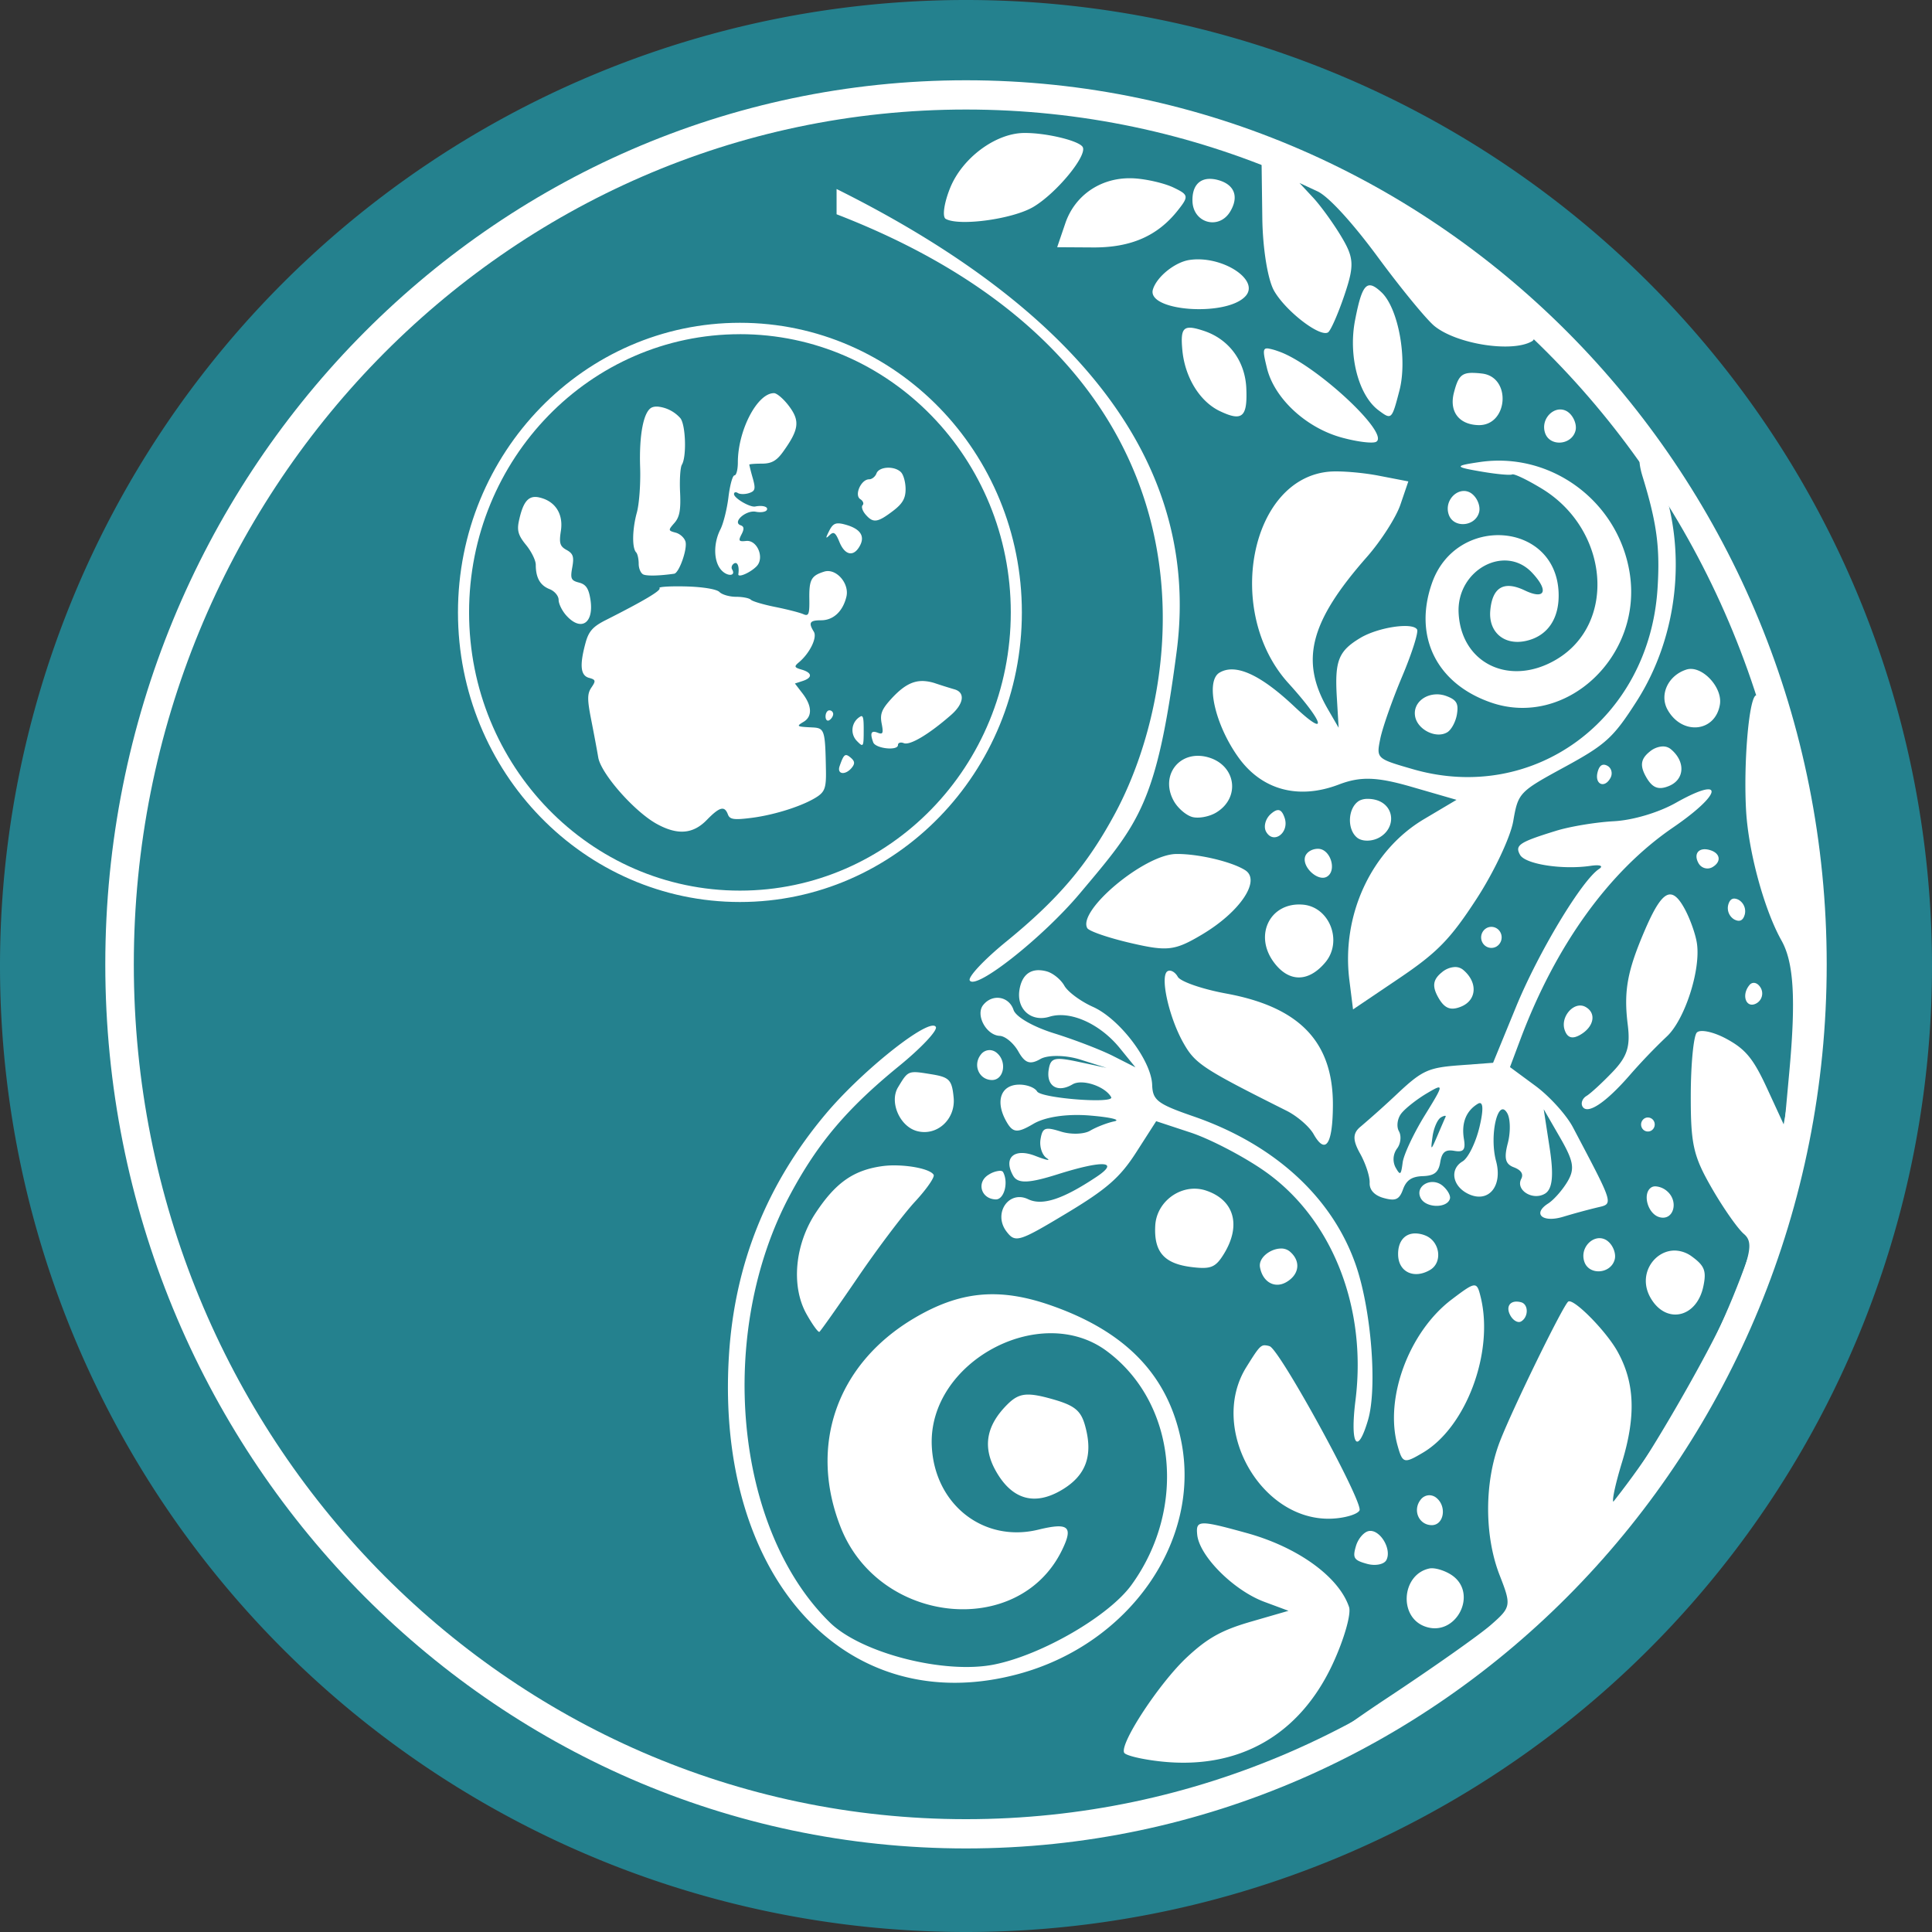
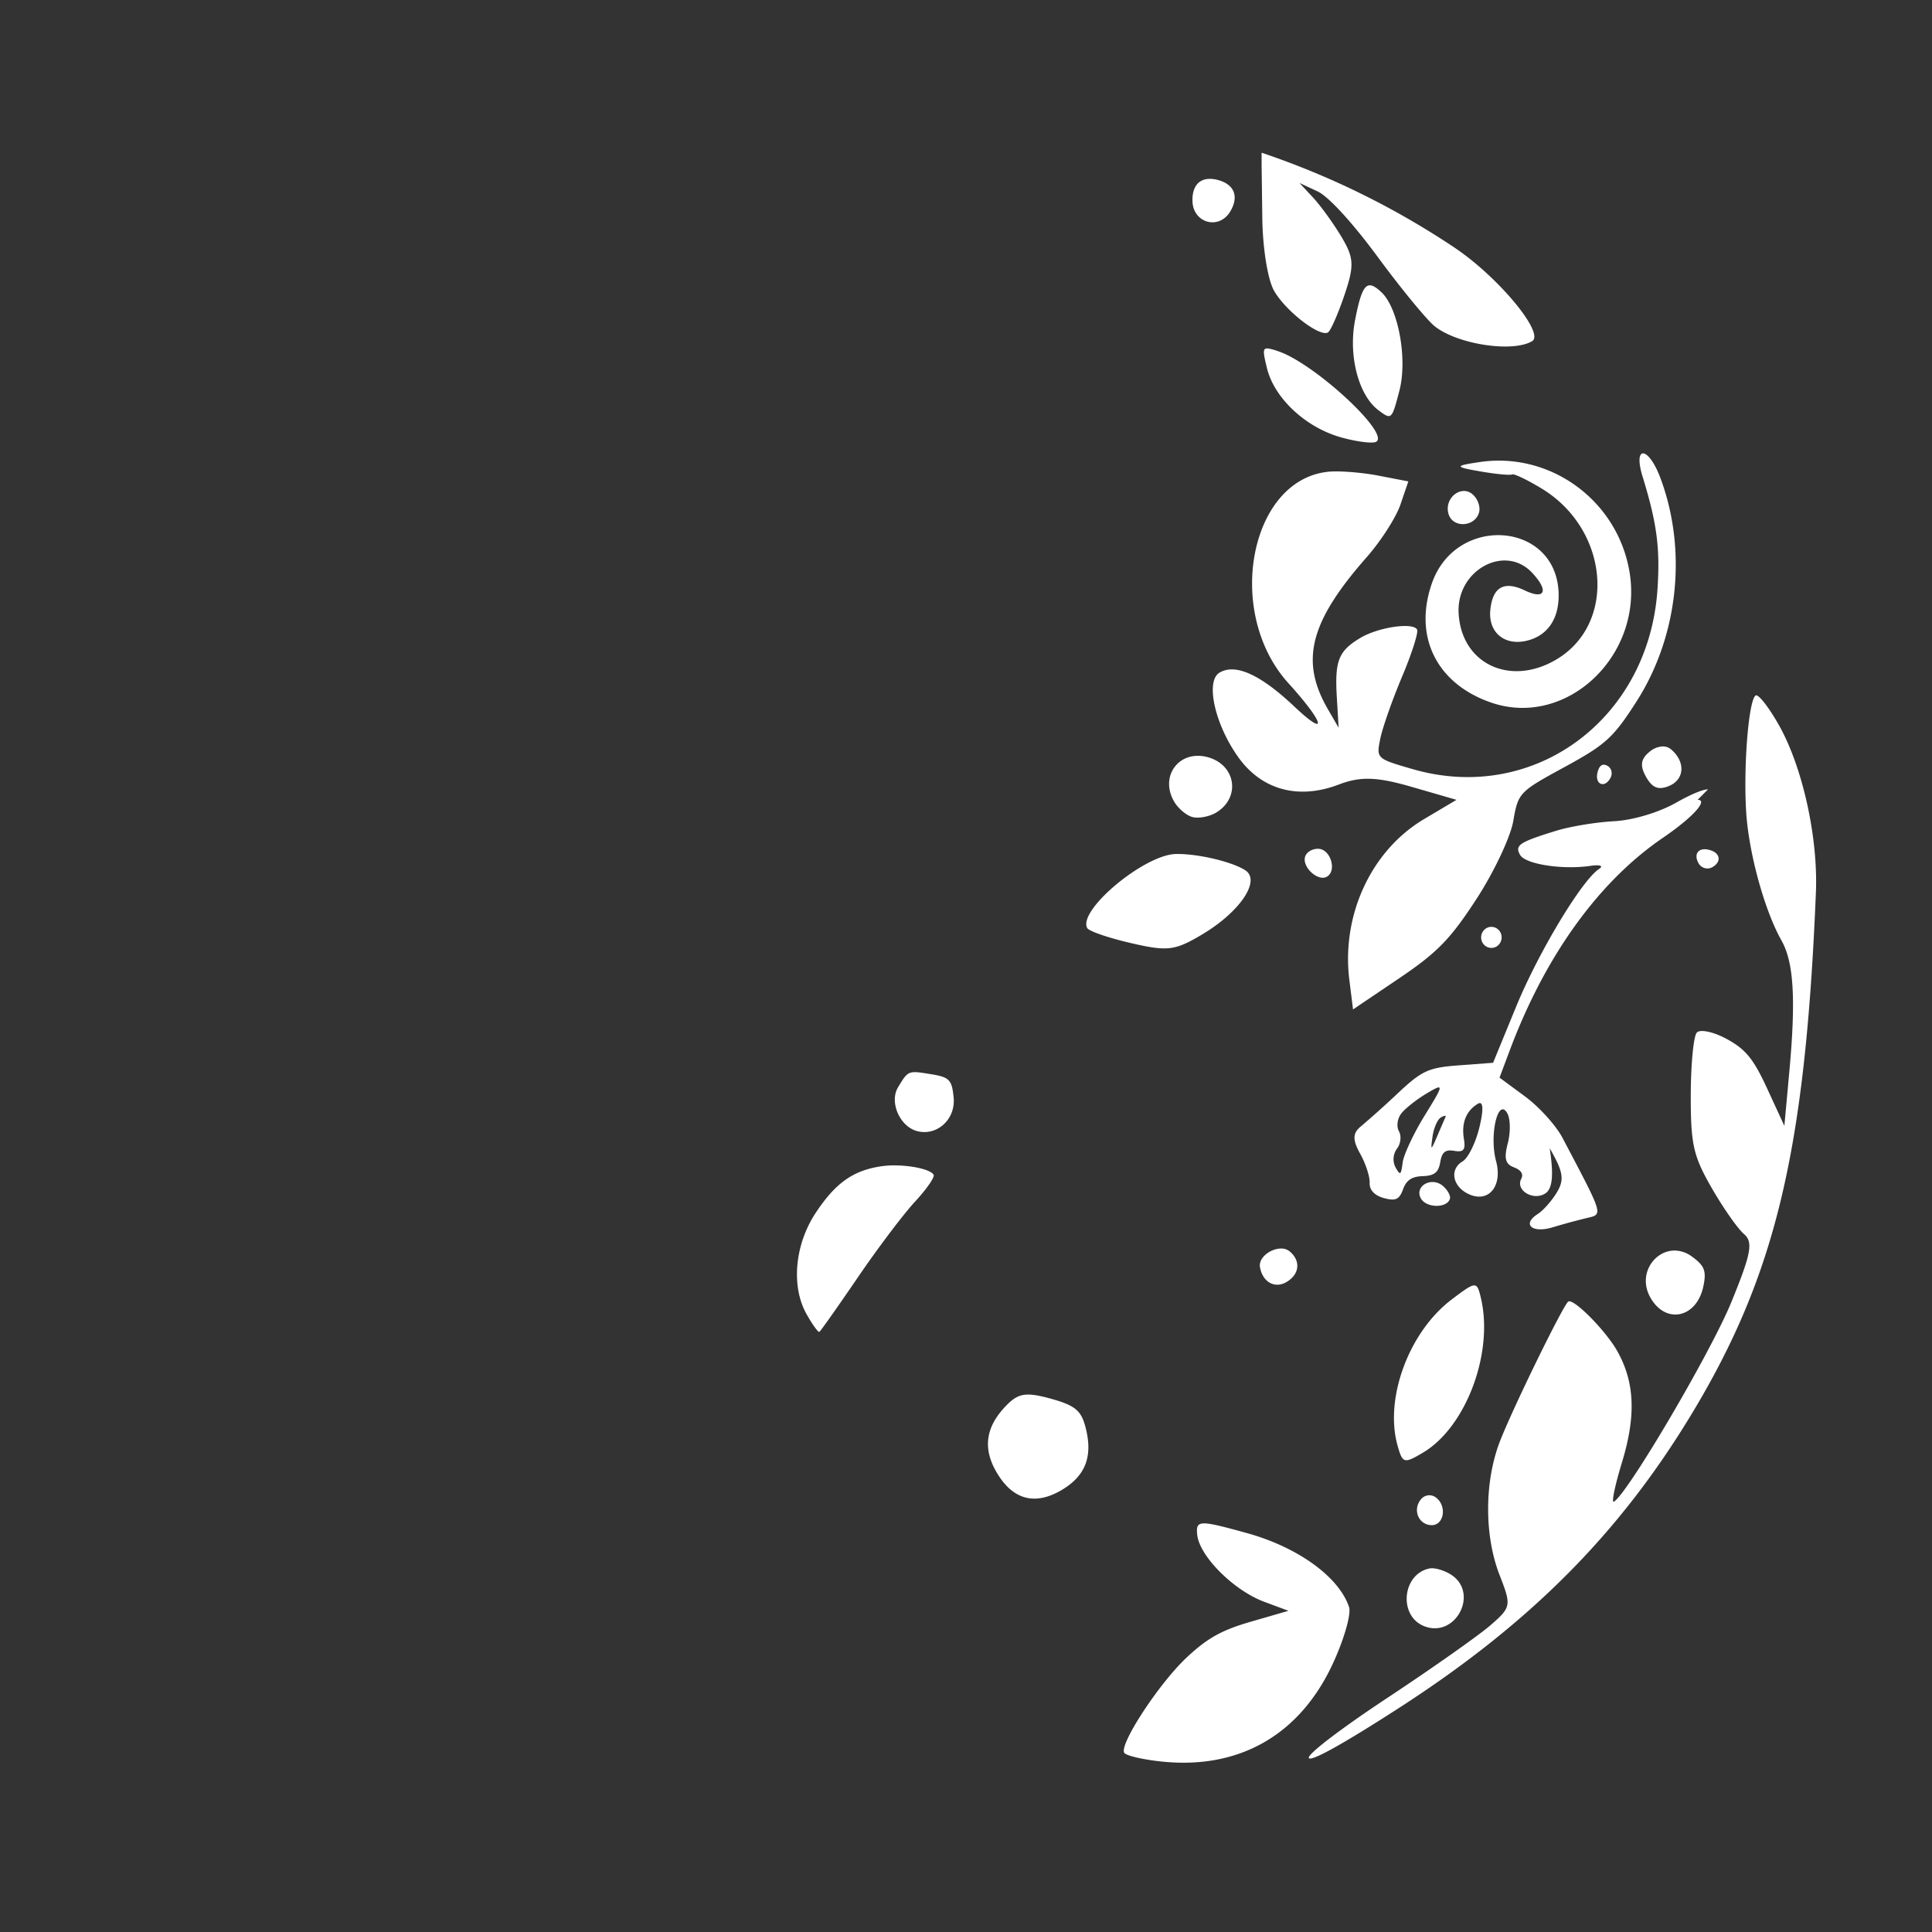
<svg xmlns="http://www.w3.org/2000/svg" clip-rule="evenodd" fill-rule="evenodd" stroke-linejoin="round" stroke-miterlimit="2" viewBox="0 0 77.432 77.432">
  <rect x="0" y="0" width="77.432" height="77.432" fill="#333333" stroke="none" />
-   <path d="M77.432 38.716a38.716 38.716 0 0 1-38.716 38.716A38.716 38.716 0 0 1 0 38.716 38.716 38.716 0 0 1 38.716 0a38.716 38.716 0 0 1 38.716 38.716z" fill="#24818e" />
  <g fill="#fff">
    <path d="M48.483 7.168c-.45.004-.708.327-.69.898.027.876 1.06 1.16 1.51.416.36-.598.176-1.085-.48-1.265a1.243 1.243 0 0 0-.34-.049zm11.622 11.294a5.233 5.233 0 0 0-.796.056c-1.044.153-1.032.198.107.39.577.098 1.112.146 1.189.107.077-.039.612.218 1.19.57 2.694 1.64 3.014 5.404.583 6.846-1.864 1.105-3.826.165-3.919-1.876-.077-1.707 1.852-2.76 2.941-1.605.684.725.532 1.106-.286.715-.84-.403-1.305-.131-1.386.81-.074.868.566 1.408 1.439 1.21.87-.196 1.346-.912 1.299-1.955-.128-2.828-4.102-3.115-5.072-.366-.755 2.14.176 4.032 2.356 4.79 3.004 1.046 6.101-1.845 5.565-5.194-.417-2.603-2.667-4.482-5.21-4.498zm10.284 9.406c-.01 0-.017 0-.023.005-.277.164-.492 2.746-.385 4.618.095 1.653.727 3.973 1.419 5.204.493.877.58 2.345.314 5.254l-.199 2.174-.685-1.486c-.556-1.207-.864-1.584-1.638-2.003-.524-.283-1.058-.395-1.188-.247-.13.147-.238 1.278-.24 2.513-.003 1.965.101 2.429.837 3.709.462.804 1.045 1.636 1.294 1.848.377.322.293.777-.501 2.721-.824 2.018-4.153 7.678-4.711 8.008-.106.063.04-.645.323-1.574.57-1.867.514-3.215-.188-4.463-.459-.816-1.743-2.115-1.962-1.985-.19.112-2.22 4.262-2.739 5.599-.628 1.617-.633 3.781-.013 5.37.475 1.215.463 1.28-.357 1.996-.466.406-2.327 1.718-4.136 2.915-1.904 1.26-3.232 2.277-3.154 2.416.087.155 1.408-.582 3.677-2.049 5.21-3.37 8.791-6.976 11.675-11.757 3.364-5.576 4.547-10.55 4.97-20.889.09-2.198-.53-5.009-1.477-6.693-.381-.679-.776-1.195-.913-1.204zM36.603 42.973c-.263.021-.354.178-.611.604-.355.586.065 1.564.753 1.753.8.22 1.558-.465 1.476-1.336-.067-.712-.17-.822-.886-.938-.354-.058-.574-.095-.732-.083zm11.633 18.083c-.265.009-.283.158-.253.454.087.858 1.461 2.232 2.688 2.689l.97.36-1.5.434c-1.172.339-1.733.65-2.56 1.418-1.106 1.026-2.723 3.485-2.524 3.838.063.112.732.27 1.488.35 3.11.331 5.543-1.056 6.871-3.917.452-.974.746-1.998.652-2.275-.408-1.211-2.051-2.399-4.101-2.965-.956-.264-1.467-.395-1.731-.386z" fill-rule="nonzero" />
-     <path d="M50.564 6.12v.52l.028 2.112c.016 1.206.217 2.447.467 2.894.456.81 1.83 1.875 2.165 1.677.105-.063.4-.732.656-1.486.404-1.194.389-1.5-.115-2.343-.318-.534-.827-1.238-1.13-1.566l-.553-.595.724.337c.438.204 1.394 1.246 2.416 2.633.93 1.262 1.952 2.506 2.27 2.765.899.729 3.125 1.074 3.913.606.52-.309-1.332-2.55-3.085-3.733a32.638 32.638 0 0 0-7.756-3.82zm4.332 5.315c-.25.008-.398.424-.587 1.4-.276 1.422.139 3.012.942 3.61.523.39.53.382.836-.79.33-1.267-.043-3.307-.722-3.943-.181-.17-.325-.268-.445-.276h-.024zm-4.115 2.529a.191.191 0 0 0-.036.003c-.143.03-.1.24.031.78.293 1.214 1.56 2.394 2.993 2.788.629.173 1.253.25 1.389.17.562-.334-2.49-3.15-3.931-3.628a2.305 2.305 0 0 0-.404-.111.296.296 0 0 0-.042-.002zm15.083 4.207c-.168-.015-.228.29-.032.927.576 1.875.707 2.866.598 4.515-.346 5.22-4.954 8.613-9.799 7.216-1.469-.424-1.472-.427-1.311-1.223.089-.44.482-1.559.874-2.488.392-.93.662-1.779.601-1.887-.168-.3-1.558-.094-2.278.338-.87.523-1.025.911-.94 2.358l.074 1.24-.435-.75c-1.121-1.939-.72-3.497 1.568-6.096.564-.642 1.169-1.585 1.343-2.097l.317-.93-1.186-.229c-.652-.126-1.543-.199-1.979-.162-3.183.272-4.222 5.63-1.643 8.476 1.448 1.597 1.612 2.233.243.941-1.365-1.288-2.363-1.74-3.002-1.362-.576.341-.187 2.082.759 3.399.94 1.308 2.407 1.703 4.026 1.084.865-.33 1.522-.309 2.915.095l1.798.52-1.3.772c-2.117 1.256-3.321 3.85-2.994 6.453l.147 1.175 1.846-1.246c1.536-1.037 2.056-1.572 3.11-3.194.696-1.072 1.355-2.47 1.465-3.107.197-1.136.234-1.175 2.052-2.165 1.659-.904 1.958-1.177 2.89-2.633 1.672-2.613 2.04-6.05.957-8.95-.239-.641-.516-.975-.684-.99zm-7.181 1.506c-.016 0-.032 0-.048.002-.384.027-.73.474-.572.942.188.56 1.065.493 1.218-.093.059-.226-.062-.55-.268-.721a.53.53 0 0 0-.33-.13zm7.931 10.24a.88.88 0 0 0-.496.208c-.36.29-.4.559-.149 1.006.251.447.497.546.922.37.631-.26.668-.98.076-1.473a.488.488 0 0 0-.353-.11zm-18.611.375c-.905.005-1.46.917-.956 1.816.159.282.49.568.738.636.247.068.673-.01.948-.172 1-.593.808-1.913-.323-2.224a1.496 1.496 0 0 0-.407-.056zm16.267.357c-.11.004-.19.102-.24.297-.129.494.285.672.52.223.09-.173.035-.388-.124-.475a.331.331 0 0 0-.133-.045h-.023zm4.187.986-.043.003c-.22.024-.635.192-1.252.54-.692.39-1.721.696-2.482.736-.716.038-1.758.21-2.316.384-1.478.456-1.66.577-1.441.965.21.374 1.696.605 2.825.439.378-.056.532 0 .34.125-.69.45-2.436 3.351-3.331 5.536l-.916 2.232-1.365.102c-1.222.092-1.478.207-2.435 1.102a40.065 40.065 0 0 1-1.505 1.351c-.324.261-.331.537-.028 1.078.224.4.397.929.386 1.176-.013.287.192.51.567.612.471.13.623.062.77-.348.134-.37.353-.516.794-.53.461-.016.63-.15.698-.559.068-.406.206-.517.566-.454.367.064.455-.043.384-.468-.108-.646.082-1.13.555-1.418.218-.132.242.2.068.93-.149.625-.454 1.245-.676 1.377-.54.32-.405 1.018.254 1.317.792.359 1.355-.329 1.087-1.326-.281-1.043.08-2.577.45-1.917.126.222.134.761.02 1.198-.158.606-.1.836.242.966.295.112.396.272.296.464-.235.449.46.884.949.594.303-.18.36-.726.192-1.822l-.24-1.564.659 1.142c.543.943.594 1.251.293 1.76-.202.339-.549.733-.771.875-.648.413-.231.785.597.534a26.757 26.757 0 0 1 1.37-.373c.657-.154.685-.06-.976-3.212-.26-.495-.935-1.241-1.499-1.658l-1.025-.756.42-1.119c1.417-3.768 3.55-6.728 6.11-8.48 1.292-.884 1.786-1.502 1.445-1.533l-.036-.001zM52.84 34.019c-.251-.008-.486.136-.537.33-.11.42.531.994.879.787.408-.242.145-1.102-.342-1.117zm15.465.018c-.287.01-.405.248-.23.56.114.201.366.27.562.154.371-.22.31-.568-.122-.686a.781.781 0 0 0-.151-.027c-.02-.002-.04-.002-.06-.002zm-21.175.19c-1.269.024-3.95 2.265-3.554 2.97.07.125.86.395 1.756.602 1.462.338 1.752.303 2.833-.338 1.535-.91 2.386-2.176 1.738-2.586-.546-.346-1.908-.664-2.773-.648zm12.642 2.92a.4.4 0 0 0-.204.056.43.43 0 0 0-.151.577.407.407 0 0 0 .562.155.43.43 0 0 0 .15-.577.41.41 0 0 0-.327-.21l-.03-.002zm-2.112 6.435a.03.03 0 0 1 .012.002c.102.02-.082.33-.57 1.12-.446.724-.844 1.573-.885 1.888-.067.514-.096.533-.291.186a.721.721 0 0 1 .06-.738c.152-.193.189-.508.082-.7-.108-.19-.064-.514.097-.717.16-.204.62-.566 1.02-.803.246-.146.406-.236.475-.237zm.245 1.138c.034-.003.047.012.03.047-.033.07-.183.416-.333.768-.254.591-.268.593-.188.019.047-.341.197-.687.334-.768a.45.45 0 0 1 .157-.066zm-22.112 1.987a3.507 3.507 0 0 0-.473.036c-1.131.168-1.837.67-2.63 1.87-.838 1.269-.99 2.943-.366 4.053.236.42.468.741.516.713.047-.028.741-1.011 1.542-2.185.8-1.174 1.833-2.54 2.294-3.037.46-.498.795-.98.743-1.072-.114-.202-.796-.36-1.46-.376-.056-.002-.112-.002-.166-.002zm21.59.667c-.344.017-.626.319-.434.661.22.39 1.062.393 1.163.004.032-.122-.1-.355-.293-.516a.632.632 0 0 0-.437-.149zm-6.065 2.666c-.414.014-.89.374-.819.753.11.596.597.865 1.064.588.524-.31.578-.85.124-1.228a.539.539 0 0 0-.37-.113zm15.81.08c-.027 0-.054 0-.08.002-.79.052-1.405.988-.904 1.88.613 1.09 1.857.827 2.124-.447.13-.615.05-.823-.456-1.193a1.194 1.194 0 0 0-.685-.242zm-8.058 1.398c-.151.011-.404.196-.892.566-1.709 1.296-2.695 3.955-2.167 5.847.202.724.26.74 1.02.289 1.732-1.027 2.847-4.018 2.317-6.217-.08-.33-.128-.495-.278-.485zm-17.878 4.375c-.328.004-.548.127-.812.389-.856.849-1.008 1.713-.47 2.67.646 1.15 1.552 1.412 2.645.763.975-.578 1.266-1.384.933-2.578-.172-.619-.43-.82-1.383-1.082-.357-.099-.626-.154-.846-.161-.023 0-.045-.002-.067 0zm16.093 4.034a.445.445 0 0 0-.346.177c-.33.417-.081 1.007.43 1.022.491.016.633-.733.207-1.088a.456.456 0 0 0-.291-.111zm.09 2.927a.444.444 0 0 0-.083.008c-1.105.229-1.251 1.919-.2 2.318 1.26.48 2.198-1.346 1.063-2.07-.243-.155-.57-.26-.78-.256z" fill-rule="nonzero" />
-     <path d="M41.02 5.33c-1.136.022-2.454 1.007-2.937 2.196-.246.605-.326 1.167-.178 1.248.544.301 2.687.007 3.51-.481.927-.55 2.17-2.059 1.978-2.4-.144-.257-1.503-.58-2.374-.563zm4.206 1.814c-1.17.018-2.157.713-2.529 1.804l-.327.96 1.436.009c1.511.01 2.584-.457 3.392-1.476.455-.572.444-.633-.165-.924-.358-.172-1.065-.337-1.57-.368a3.074 3.074 0 0 0-.237-.005zm-11.697.43v1.014C49.26 14.672 47.614 27.161 44.697 32.59c-1.111 2.067-2.277 3.442-4.364 5.144-.884.72-1.544 1.423-1.467 1.56.231.412 2.923-1.715 4.411-3.484 2.37-2.819 3.078-3.553 3.882-9.701 1.093-8.353-5.2-14.341-13.63-18.534zm14.519 2.82a2.354 2.354 0 0 0-.37.024c-.584.084-1.313.67-1.47 1.18-.27.88 2.963 1.111 3.715.266.524-.59-.678-1.452-1.875-1.47zm-.377 2.74c-.3.008-.343.263-.284.9.102 1.088.697 2.057 1.497 2.44.905.433 1.118.249 1.066-.92-.05-1.085-.695-1.958-1.697-2.292-.256-.085-.445-.132-.582-.128zm11.344 1.81c-.46-.001-.583.177-.743.79-.196.75.19 1.274.963 1.304 1.21.048 1.36-1.934.158-2.067a3.621 3.621 0 0 0-.378-.027zm3.53 1.467c-.402-.01-.784.456-.62.943.19.56 1.066.493 1.219-.093.059-.225-.062-.55-.268-.722a.53.53 0 0 0-.33-.128zm5.221 10.398a.573.573 0 0 0-.175.026c-.734.233-1.096 1.007-.755 1.614.581 1.033 1.91.9 2.095-.21.106-.635-.585-1.43-1.165-1.43zm-10.157 1.02c-.526-.01-.973.37-.896.865.083.543.836.926 1.29.656.164-.097.339-.42.388-.717.072-.432-.011-.58-.411-.732a1.1 1.1 0 0 0-.371-.073zm-2.785 4.189a.713.713 0 0 0-.346.073c-.454.27-.508 1.13-.091 1.477.204.17.615.164.914-.013.634-.376.596-1.214-.066-1.466a1.181 1.181 0 0 0-.411-.071zm-3.59.45c-.083-.005-.181.048-.305.158-.213.19-.297.509-.185.708.294.523.942.039.742-.555-.069-.203-.147-.306-.253-.312zm15.692 3.38c-.288.013-.592.476-1.008 1.444-.703 1.637-.847 2.438-.68 3.78.11.871-.02 1.277-.61 1.893-.411.43-.882.863-1.044.96-.163.098-.235.288-.16.422.193.342.928-.145 1.895-1.257a23.179 23.179 0 0 1 1.475-1.54c.727-.664 1.382-2.69 1.214-3.756-.06-.383-.29-1.018-.512-1.411-.191-.341-.365-.524-.542-.534a.33.33 0 0 0-.028 0zm2.586.166c-.12-.003-.203.084-.249.26a.53.53 0 0 0 .233.57c.223.122.367.055.434-.201a.53.53 0 0 0-.233-.57.417.417 0 0 0-.185-.059zm-17.406.237c-1.223-.028-1.837 1.237-1.065 2.298.6.826 1.395.834 2.076.022.705-.84.175-2.217-.89-2.313a1.77 1.77 0 0 0-.12-.007zm6.194 2.507a.871.871 0 0 0-.51.209c-.36.29-.4.558-.149 1.005.251.447.497.546.922.37.631-.26.669-.98.077-1.473a.499.499 0 0 0-.34-.111zm-16.66.126c-.422-.006-.695.263-.78.78-.13.777.464 1.312 1.202 1.085.828-.256 2.022.278 2.82 1.26l.625.769-.887-.45c-.487-.248-1.55-.657-2.361-.91-.852-.264-1.544-.662-1.637-.94-.184-.553-.853-.66-1.22-.195-.312.397.125 1.208.665 1.233.223.01.56.293.749.629.263.468.468.537.882.299.297-.171 1.015-.161 1.596.022l1.056.333-1.114-.239c-.97-.208-1.126-.169-1.204.3-.111.667.352.957.955.599.383-.227 1.302.077 1.547.512.154.275-2.803.048-2.968-.227-.095-.16-.432-.284-.748-.273-.716.023-.934.676-.49 1.467.264.47.44.487 1.088.105.474-.281 1.348-.41 2.266-.334.822.068 1.261.173.976.233-.285.06-.72.229-.965.374-.245.146-.773.162-1.173.036-.636-.2-.74-.16-.817.308-.049.295.063.635.248.757.185.121-.019.081-.454-.089-.844-.33-1.298.07-.894.789.185.328.62.316 1.79-.054 1.831-.577 2.506-.53 1.548.107-1.35.898-2.168 1.165-2.737.892-.78-.373-1.413.578-.864 1.297.351.46.493.417 2.385-.72 1.63-.979 2.164-1.445 2.813-2.456l.8-1.247 1.382.456c.76.251 2.067.928 2.905 1.505 2.737 1.882 4.174 5.467 3.7 9.23-.223 1.78.075 2.243.504.783.375-1.279.132-4.397-.483-6.189-.935-2.721-3.257-4.853-6.513-5.978-1.44-.497-1.636-.647-1.656-1.26-.03-.973-1.304-2.651-2.375-3.13-.491-.22-1.006-.6-1.145-.848-.139-.247-.455-.504-.702-.572a1.262 1.262 0 0 0-.315-.049zm5.248.019h-.022a.161.161 0 0 0-.072.022c-.313.185.049 1.832.629 2.864.475.846.769 1.039 4.146 2.731.422.212.908.632 1.078.934.477.843.764.42.774-1.138.016-2.547-1.321-3.953-4.276-4.496-.958-.176-1.83-.478-1.94-.67-.082-.148-.21-.242-.317-.247zm23.4.489a.217.217 0 0 0-.165.08c-.355.413-.133.981.286.733a.454.454 0 0 0 .16-.61c-.075-.132-.181-.204-.281-.203zm-6.959.908c-.391.003-.773.523-.62.979.109.321.311.381.638.187.544-.323.641-.866.198-1.11a.435.435 0 0 0-.216-.056zm-25.946.807c-.595.031-2.936 1.93-4.287 3.536-2.37 2.819-3.656 6.033-3.882 9.701-.546 8.882 4.699 14.629 11.628 12.741 4.43-1.207 7.302-5.326 6.5-9.326-.528-2.642-2.224-4.401-5.25-5.45-2.06-.714-3.623-.563-5.461.527-3.095 1.836-4.237 5.104-2.932 8.39 1.543 3.884 7.117 4.46 8.858.915.472-.962.28-1.132-.946-.833-2.198.534-4.167-1.02-4.267-3.37-.142-3.344 4.337-5.768 7.008-3.793 2.786 2.06 3.235 6.284.998 9.374-.906 1.251-3.597 2.811-5.507 3.193-1.993.398-5.325-.455-6.583-1.685-3.833-3.75-4.56-11.625-1.583-17.163 1.11-2.067 2.277-3.443 4.363-5.144.884-.722 1.544-1.424 1.467-1.561-.018-.032-.05-.05-.097-.052h-.027zm2.276.98a.439.439 0 0 0-.347.177c-.329.417-.08 1.006.432 1.022.49.015.632-.734.206-1.088a.455.455 0 0 0-.291-.112zm26.38 2.7a.266.266 0 0 0-.13.038.287.287 0 0 0-.1.384.27.27 0 0 0 .374.103.287.287 0 0 0 .1-.384.273.273 0 0 0-.244-.14zm-25.972 2.137a.974.974 0 0 0-.437.152c-.507.3-.318.977.278.995.335.01.52-.674.296-1.092-.02-.038-.07-.056-.137-.055zm26.29.624a.303.303 0 0 0-.163.035c-.385.228-.164 1.068.316 1.2.567.157.79-.64.293-1.052a.777.777 0 0 0-.446-.183zm-18.47.093c-.797-.007-1.54.635-1.586 1.48-.058 1.058.357 1.529 1.469 1.663.761.092.949.014 1.284-.532.702-1.145.412-2.162-.724-2.538a1.447 1.447 0 0 0-.444-.073zm8.835 1.793c-.427 0-.704.326-.687.871.022.682.645.969 1.284.59.516-.307.39-1.157-.206-1.383a1.102 1.102 0 0 0-.39-.078zm7.396.19c-.402-.008-.784.457-.62.944.189.56 1.065.493 1.218-.093.059-.225-.061-.55-.267-.721a.53.53 0 0 0-.331-.13zM60.8 52.167h-.049c-.275.016-.387.254-.215.56.113.202.306.307.429.234.3-.177.3-.685 0-.768a.721.721 0 0 0-.165-.026zm-10.126 1.75c-.176.01-.295.191-.722.875-1.533 2.457.592 6.208 3.439 6.073.521-.025 1.014-.173 1.096-.328.165-.316-3.207-6.474-3.604-6.583a.69.69 0 0 0-.209-.037zm4.23 7.44a.334.334 0 0 0-.042.005c-.198.035-.432.307-.519.606-.139.476-.083.563.448.71.333.091.681.022.773-.153.222-.422-.228-1.19-.66-1.168z" fill-rule="nonzero" />
-     <path d="M31.017 15.757c-.668 0-1.445 1.494-1.445 2.775 0 .287-.06.52-.135.52-.075 0-.183.391-.241.869-.058.478-.203 1.06-.323 1.295-.289.57-.275 1.279.032 1.627.24.273.604.254.437-.023-.044-.074-.011-.18.074-.234.138-.088.221.111.176.424-.023.16.475-.053.73-.313.33-.335.028-1.067-.42-1.016-.291.032-.318-.005-.184-.262.114-.218.105-.318-.033-.366-.35-.12.21-.62.607-.543.196.039.394.009.439-.066.078-.13-.16-.205-.463-.144-.21.042-.85-.334-.85-.498 0-.077.07-.096.155-.042.085.054.286.055.446.003.25-.082.271-.169.151-.598a8.186 8.186 0 0 1-.14-.543c0-.022.228-.04.506-.04.385 0 .587-.113.844-.469.641-.891.689-1.237.25-1.827-.216-.291-.492-.53-.613-.53zm-4.637.541a.754.754 0 0 0-.122 0 .444.444 0 0 0-.121.028c-.338.133-.527 1.08-.481 2.412.022.648-.037 1.46-.132 1.805-.184.67-.198 1.421-.028 1.595.056.058.102.265.102.459s.087.387.192.43c.159.063.65.05 1.23-.033.195-.028.532-.977.455-1.281-.04-.153-.215-.316-.392-.364-.308-.082-.31-.098-.052-.391.206-.234.259-.522.226-1.223-.025-.505.008-1.004.071-1.108.196-.324.154-1.6-.06-1.867a1.398 1.398 0 0 0-.888-.462zm9.183 2.448c-.201.01-.382.087-.435.228-.048.13-.181.236-.295.236-.323 0-.605.636-.353.796.111.07.153.18.092.242s-.003.236.129.385c.299.34.473.314 1.098-.162.375-.286.496-.498.496-.867 0-.269-.082-.573-.183-.677-.129-.132-.349-.19-.55-.181zm-14.096 1.171c-.335-.008-.522.27-.67.964-.082.385-.024.58.286.959.214.262.39.619.39.793 0 .524.174.83.556.98.198.077.36.27.36.43 0 .158.141.442.313.631.591.652 1.111.3.961-.65-.07-.442-.179-.603-.457-.675-.32-.082-.353-.159-.27-.612.077-.423.035-.55-.227-.695-.268-.147-.306-.272-.23-.763.106-.68-.223-1.194-.858-1.34a.778.778 0 0 0-.154-.022zm12.148 1.06c-.178-.007-.27.077-.382.299-.152.302-.149.332.017.171.163-.157.238-.105.393.275.225.55.583.608.828.137.207-.398-.015-.689-.646-.848a1.043 1.043 0 0 0-.21-.035zm-.4 1.912a.487.487 0 0 0-.179.02c-.523.163-.61.32-.599 1.093.01.618-.027.708-.243.612-.14-.062-.643-.191-1.12-.287-.476-.095-.918-.226-.98-.29-.063-.065-.33-.118-.593-.118-.264 0-.564-.087-.667-.193-.11-.113-.67-.205-1.342-.222-.635-.016-1.112.014-1.061.066.086.088-.612.504-2.164 1.288-.508.257-.676.449-.8.91-.244.898-.202 1.308.142 1.4.266.072.278.118.096.384-.17.25-.172.473-.014 1.277.106.537.235 1.225.286 1.53.111.65 1.448 2.169 2.344 2.662.833.459 1.453.41 2.004-.156.517-.53.714-.582.848-.224.076.204.244.228.96.136.954-.123 2.11-.5 2.642-.862.28-.192.339-.371.328-1.015-.03-1.655-.05-1.721-.552-1.746-.629-.03-.648-.043-.343-.225.353-.212.338-.638-.04-1.132l-.309-.403.308-.1c.407-.132.39-.332-.036-.456-.299-.086-.313-.125-.112-.293.436-.365.742-.993.598-1.227-.225-.364-.165-.458.293-.458.488 0 .87-.355 1.012-.943.114-.468-.288-1-.707-1.028zm3.8 4.406c-.451-.017-.831.205-1.304.724-.376.414-.448.603-.375.98.076.39.05.45-.162.366-.26-.102-.314.018-.176.388.094.25.991.347.991.107 0-.092.107-.126.236-.075.247.098 1.007-.356 1.89-1.128.52-.454.578-.91.132-1.031a22.68 22.68 0 0 1-.749-.235 1.765 1.765 0 0 0-.482-.096zM33.24 28.47c-.084 0-.153.11-.153.245s.07.201.153.148c.084-.053.153-.164.153-.245a.15.15 0 0 0-.153-.148zm1.296.233a.057.057 0 0 0-.03.002.624.624 0 0 0-.165.99c.264.271.275.254.275-.46 0-.365-.014-.518-.08-.532zm-.634 1.56c-.085.01-.146.14-.252.444-.115.333.235.375.49.06.131-.163.12-.26-.044-.4-.083-.07-.143-.109-.194-.103z" fill-rule="nonzero" />
-     <path d="M29.655 12.937c-6.238 0-11.3 5.2-11.3 11.607 0 6.407 5.062 11.607 11.3 11.607s11.3-5.2 11.3-11.607c0-6.408-5.062-11.607-11.3-11.607zm0 .456c5.998 0 10.856 4.99 10.856 11.15 0 6.162-4.858 11.152-10.856 11.152S18.8 30.705 18.8 24.544s4.858-11.15 10.856-11.15z" />
-     <path d="M38.716 3.217c-19.044 0-34.496 15.87-34.496 35.432 0 19.563 15.452 35.434 34.496 35.434 19.045 0 34.496-15.871 34.496-35.434 0-19.562-15.451-35.432-34.496-35.432zm0 1.173c18.428 0 33.354 15.331 33.354 34.26 0 18.928-14.926 34.26-33.354 34.26-18.427 0-33.353-15.332-33.353-34.26 0-18.929 14.926-34.26 33.353-34.26z" fill-rule="nonzero" />
+     <path d="M50.564 6.12v.52l.028 2.112c.016 1.206.217 2.447.467 2.894.456.81 1.83 1.875 2.165 1.677.105-.063.4-.732.656-1.486.404-1.194.389-1.5-.115-2.343-.318-.534-.827-1.238-1.13-1.566l-.553-.595.724.337c.438.204 1.394 1.246 2.416 2.633.93 1.262 1.952 2.506 2.27 2.765.899.729 3.125 1.074 3.913.606.52-.309-1.332-2.55-3.085-3.733a32.638 32.638 0 0 0-7.756-3.82zm4.332 5.315c-.25.008-.398.424-.587 1.4-.276 1.422.139 3.012.942 3.61.523.39.53.382.836-.79.33-1.267-.043-3.307-.722-3.943-.181-.17-.325-.268-.445-.276h-.024zm-4.115 2.529a.191.191 0 0 0-.036.003c-.143.03-.1.24.031.78.293 1.214 1.56 2.394 2.993 2.788.629.173 1.253.25 1.389.17.562-.334-2.49-3.15-3.931-3.628a2.305 2.305 0 0 0-.404-.111.296.296 0 0 0-.042-.002zm15.083 4.207c-.168-.015-.228.29-.032.927.576 1.875.707 2.866.598 4.515-.346 5.22-4.954 8.613-9.799 7.216-1.469-.424-1.472-.427-1.311-1.223.089-.44.482-1.559.874-2.488.392-.93.662-1.779.601-1.887-.168-.3-1.558-.094-2.278.338-.87.523-1.025.911-.94 2.358l.074 1.24-.435-.75c-1.121-1.939-.72-3.497 1.568-6.096.564-.642 1.169-1.585 1.343-2.097l.317-.93-1.186-.229c-.652-.126-1.543-.199-1.979-.162-3.183.272-4.222 5.63-1.643 8.476 1.448 1.597 1.612 2.233.243.941-1.365-1.288-2.363-1.74-3.002-1.362-.576.341-.187 2.082.759 3.399.94 1.308 2.407 1.703 4.026 1.084.865-.33 1.522-.309 2.915.095l1.798.52-1.3.772c-2.117 1.256-3.321 3.85-2.994 6.453l.147 1.175 1.846-1.246c1.536-1.037 2.056-1.572 3.11-3.194.696-1.072 1.355-2.47 1.465-3.107.197-1.136.234-1.175 2.052-2.165 1.659-.904 1.958-1.177 2.89-2.633 1.672-2.613 2.04-6.05.957-8.95-.239-.641-.516-.975-.684-.99zm-7.181 1.506c-.016 0-.032 0-.048.002-.384.027-.73.474-.572.942.188.56 1.065.493 1.218-.093.059-.226-.062-.55-.268-.721a.53.53 0 0 0-.33-.13zm7.931 10.24a.88.88 0 0 0-.496.208c-.36.29-.4.559-.149 1.006.251.447.497.546.922.37.631-.26.668-.98.076-1.473a.488.488 0 0 0-.353-.11zm-18.611.375c-.905.005-1.46.917-.956 1.816.159.282.49.568.738.636.247.068.673-.01.948-.172 1-.593.808-1.913-.323-2.224a1.496 1.496 0 0 0-.407-.056zm16.267.357c-.11.004-.19.102-.24.297-.129.494.285.672.52.223.09-.173.035-.388-.124-.475a.331.331 0 0 0-.133-.045h-.023zm4.187.986-.043.003c-.22.024-.635.192-1.252.54-.692.39-1.721.696-2.482.736-.716.038-1.758.21-2.316.384-1.478.456-1.66.577-1.441.965.21.374 1.696.605 2.825.439.378-.056.532 0 .34.125-.69.45-2.436 3.351-3.331 5.536l-.916 2.232-1.365.102c-1.222.092-1.478.207-2.435 1.102a40.065 40.065 0 0 1-1.505 1.351c-.324.261-.331.537-.028 1.078.224.4.397.929.386 1.176-.013.287.192.51.567.612.471.13.623.062.77-.348.134-.37.353-.516.794-.53.461-.016.63-.15.698-.559.068-.406.206-.517.566-.454.367.064.455-.043.384-.468-.108-.646.082-1.13.555-1.418.218-.132.242.2.068.93-.149.625-.454 1.245-.676 1.377-.54.32-.405 1.018.254 1.317.792.359 1.355-.329 1.087-1.326-.281-1.043.08-2.577.45-1.917.126.222.134.761.02 1.198-.158.606-.1.836.242.966.295.112.396.272.296.464-.235.449.46.884.949.594.303-.18.36-.726.192-1.822c.543.943.594 1.251.293 1.76-.202.339-.549.733-.771.875-.648.413-.231.785.597.534a26.757 26.757 0 0 1 1.37-.373c.657-.154.685-.06-.976-3.212-.26-.495-.935-1.241-1.499-1.658l-1.025-.756.42-1.119c1.417-3.768 3.55-6.728 6.11-8.48 1.292-.884 1.786-1.502 1.445-1.533l-.036-.001zM52.84 34.019c-.251-.008-.486.136-.537.33-.11.42.531.994.879.787.408-.242.145-1.102-.342-1.117zm15.465.018c-.287.01-.405.248-.23.56.114.201.366.27.562.154.371-.22.31-.568-.122-.686a.781.781 0 0 0-.151-.027c-.02-.002-.04-.002-.06-.002zm-21.175.19c-1.269.024-3.95 2.265-3.554 2.97.07.125.86.395 1.756.602 1.462.338 1.752.303 2.833-.338 1.535-.91 2.386-2.176 1.738-2.586-.546-.346-1.908-.664-2.773-.648zm12.642 2.92a.4.4 0 0 0-.204.056.43.43 0 0 0-.151.577.407.407 0 0 0 .562.155.43.43 0 0 0 .15-.577.41.41 0 0 0-.327-.21l-.03-.002zm-2.112 6.435a.03.03 0 0 1 .012.002c.102.02-.082.33-.57 1.12-.446.724-.844 1.573-.885 1.888-.067.514-.096.533-.291.186a.721.721 0 0 1 .06-.738c.152-.193.189-.508.082-.7-.108-.19-.064-.514.097-.717.16-.204.62-.566 1.02-.803.246-.146.406-.236.475-.237zm.245 1.138c.034-.003.047.012.03.047-.033.07-.183.416-.333.768-.254.591-.268.593-.188.019.047-.341.197-.687.334-.768a.45.45 0 0 1 .157-.066zm-22.112 1.987a3.507 3.507 0 0 0-.473.036c-1.131.168-1.837.67-2.63 1.87-.838 1.269-.99 2.943-.366 4.053.236.42.468.741.516.713.047-.028.741-1.011 1.542-2.185.8-1.174 1.833-2.54 2.294-3.037.46-.498.795-.98.743-1.072-.114-.202-.796-.36-1.46-.376-.056-.002-.112-.002-.166-.002zm21.59.667c-.344.017-.626.319-.434.661.22.39 1.062.393 1.163.004.032-.122-.1-.355-.293-.516a.632.632 0 0 0-.437-.149zm-6.065 2.666c-.414.014-.89.374-.819.753.11.596.597.865 1.064.588.524-.31.578-.85.124-1.228a.539.539 0 0 0-.37-.113zm15.81.08c-.027 0-.054 0-.08.002-.79.052-1.405.988-.904 1.88.613 1.09 1.857.827 2.124-.447.13-.615.05-.823-.456-1.193a1.194 1.194 0 0 0-.685-.242zm-8.058 1.398c-.151.011-.404.196-.892.566-1.709 1.296-2.695 3.955-2.167 5.847.202.724.26.74 1.02.289 1.732-1.027 2.847-4.018 2.317-6.217-.08-.33-.128-.495-.278-.485zm-17.878 4.375c-.328.004-.548.127-.812.389-.856.849-1.008 1.713-.47 2.67.646 1.15 1.552 1.412 2.645.763.975-.578 1.266-1.384.933-2.578-.172-.619-.43-.82-1.383-1.082-.357-.099-.626-.154-.846-.161-.023 0-.045-.002-.067 0zm16.093 4.034a.445.445 0 0 0-.346.177c-.33.417-.081 1.007.43 1.022.491.016.633-.733.207-1.088a.456.456 0 0 0-.291-.111zm.09 2.927a.444.444 0 0 0-.083.008c-1.105.229-1.251 1.919-.2 2.318 1.26.48 2.198-1.346 1.063-2.07-.243-.155-.57-.26-.78-.256z" fill-rule="nonzero" />
  </g>
</svg>